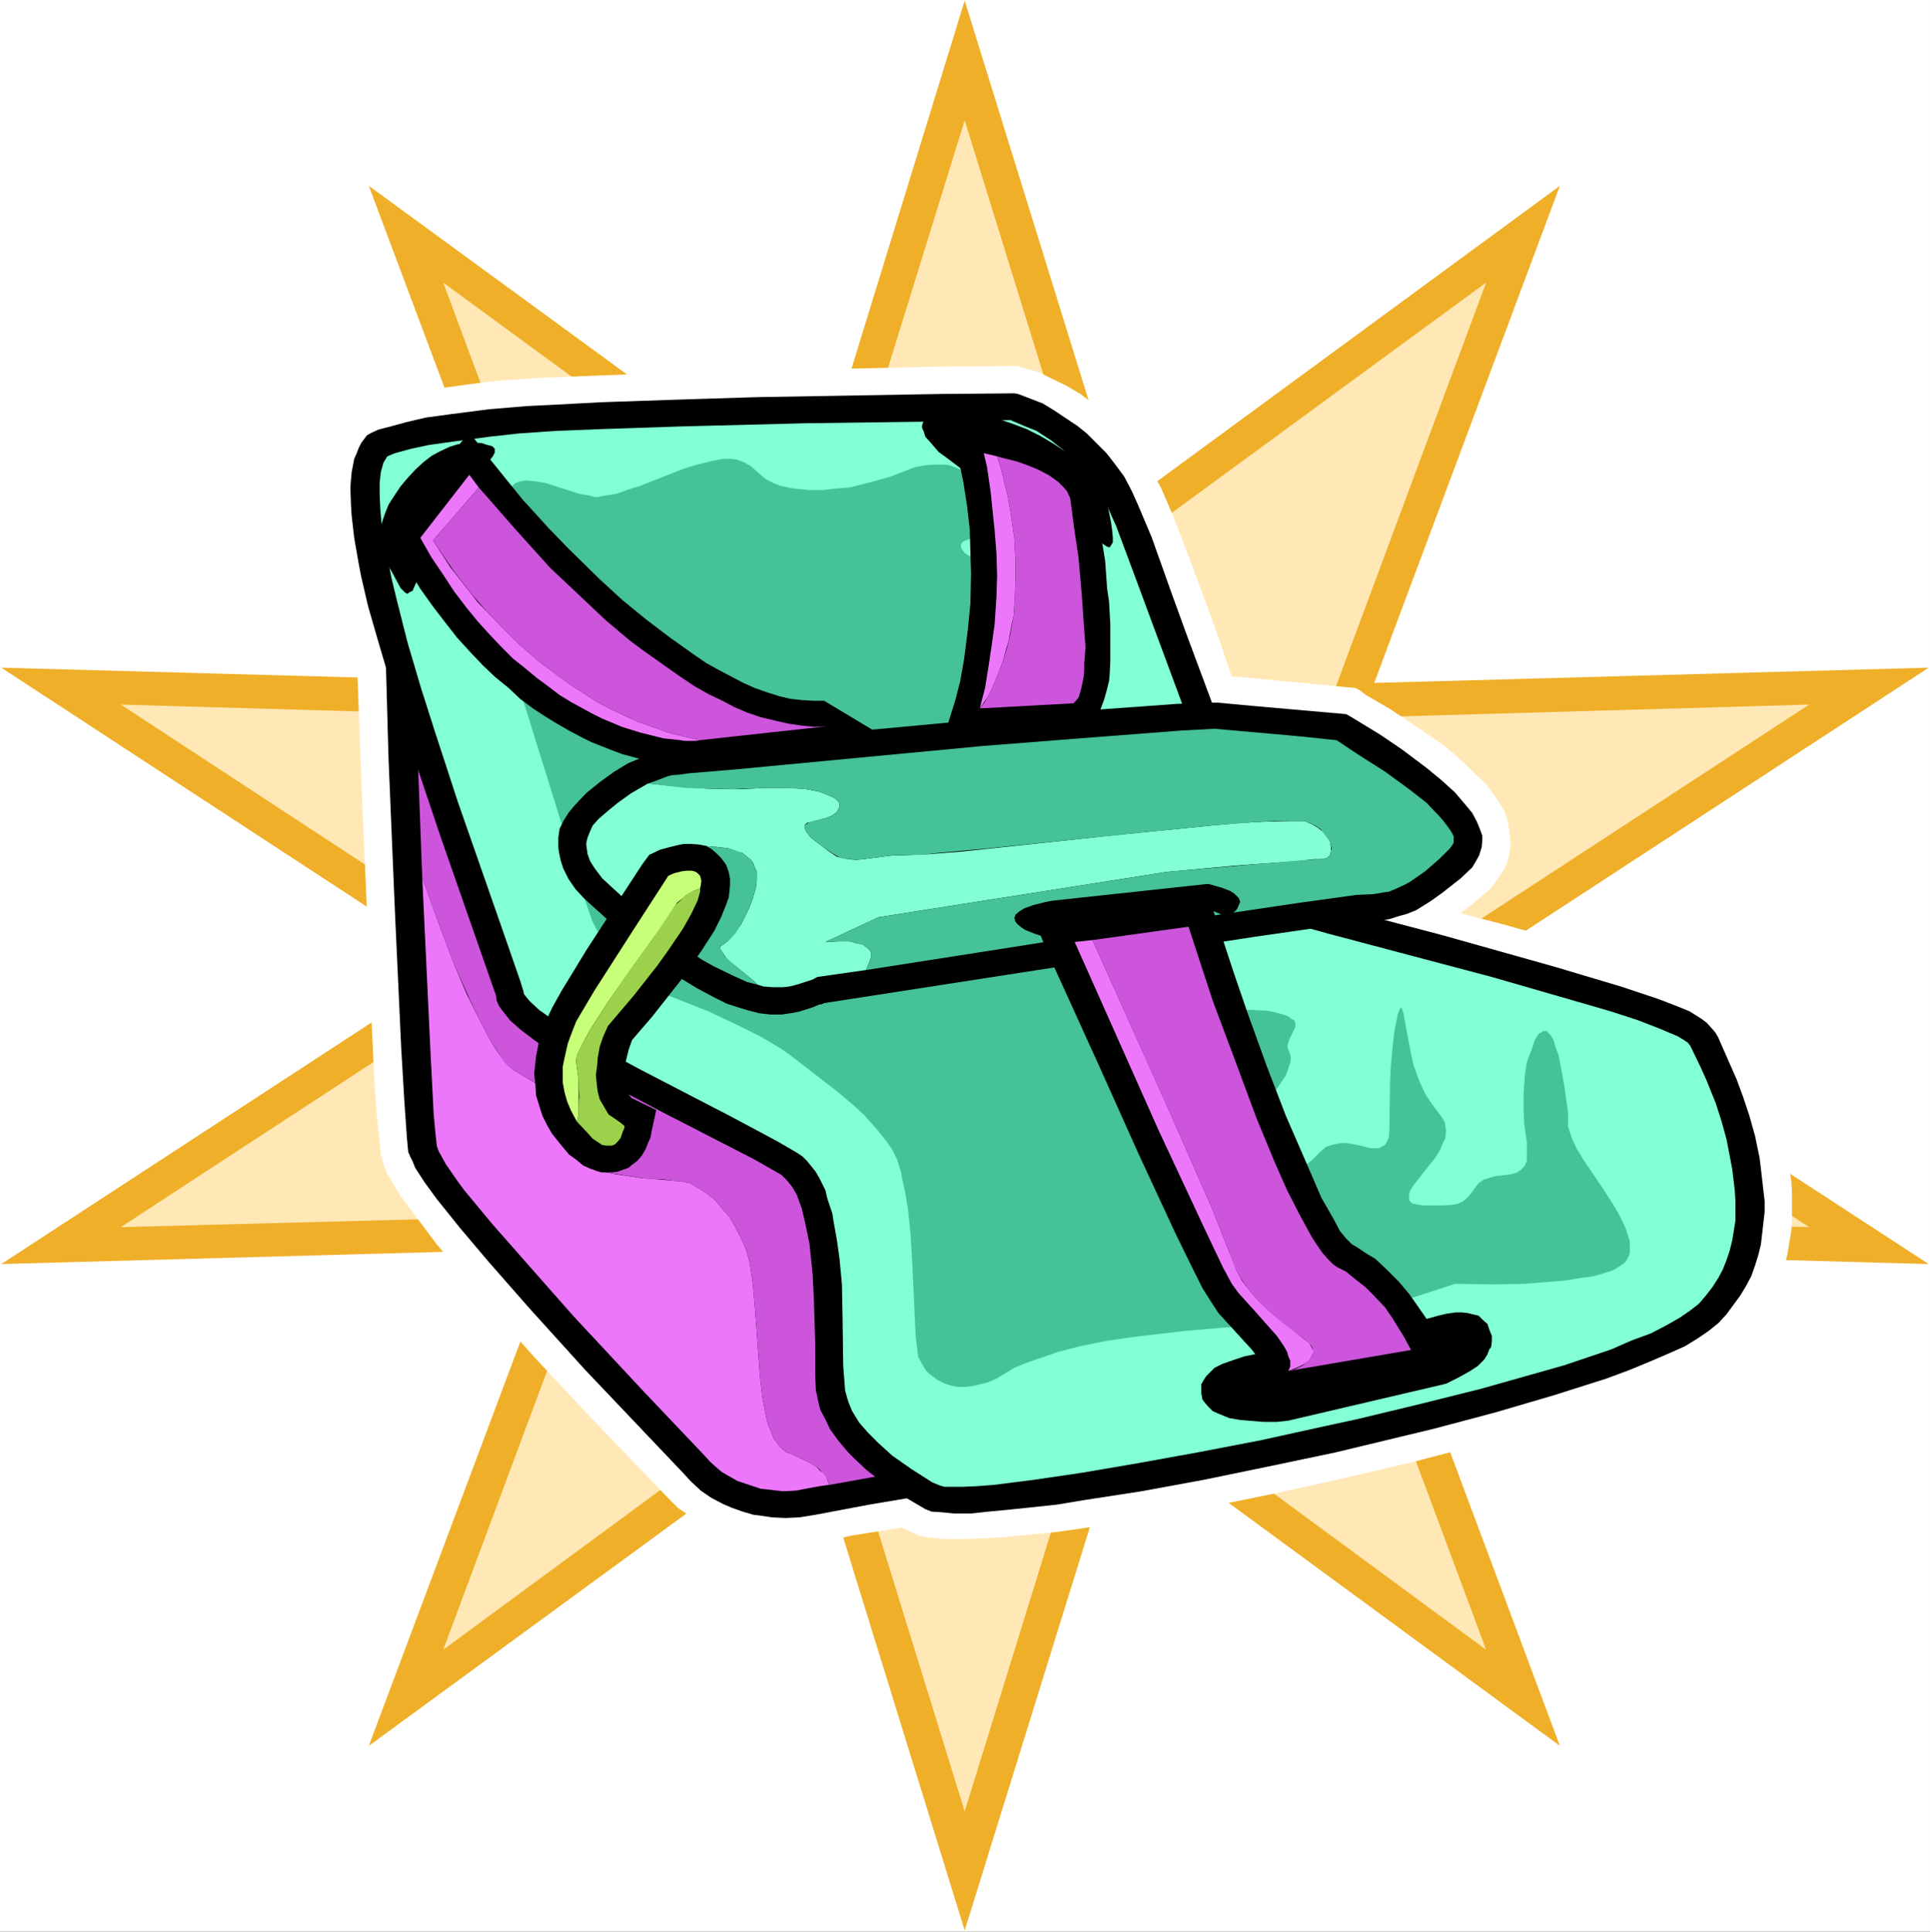
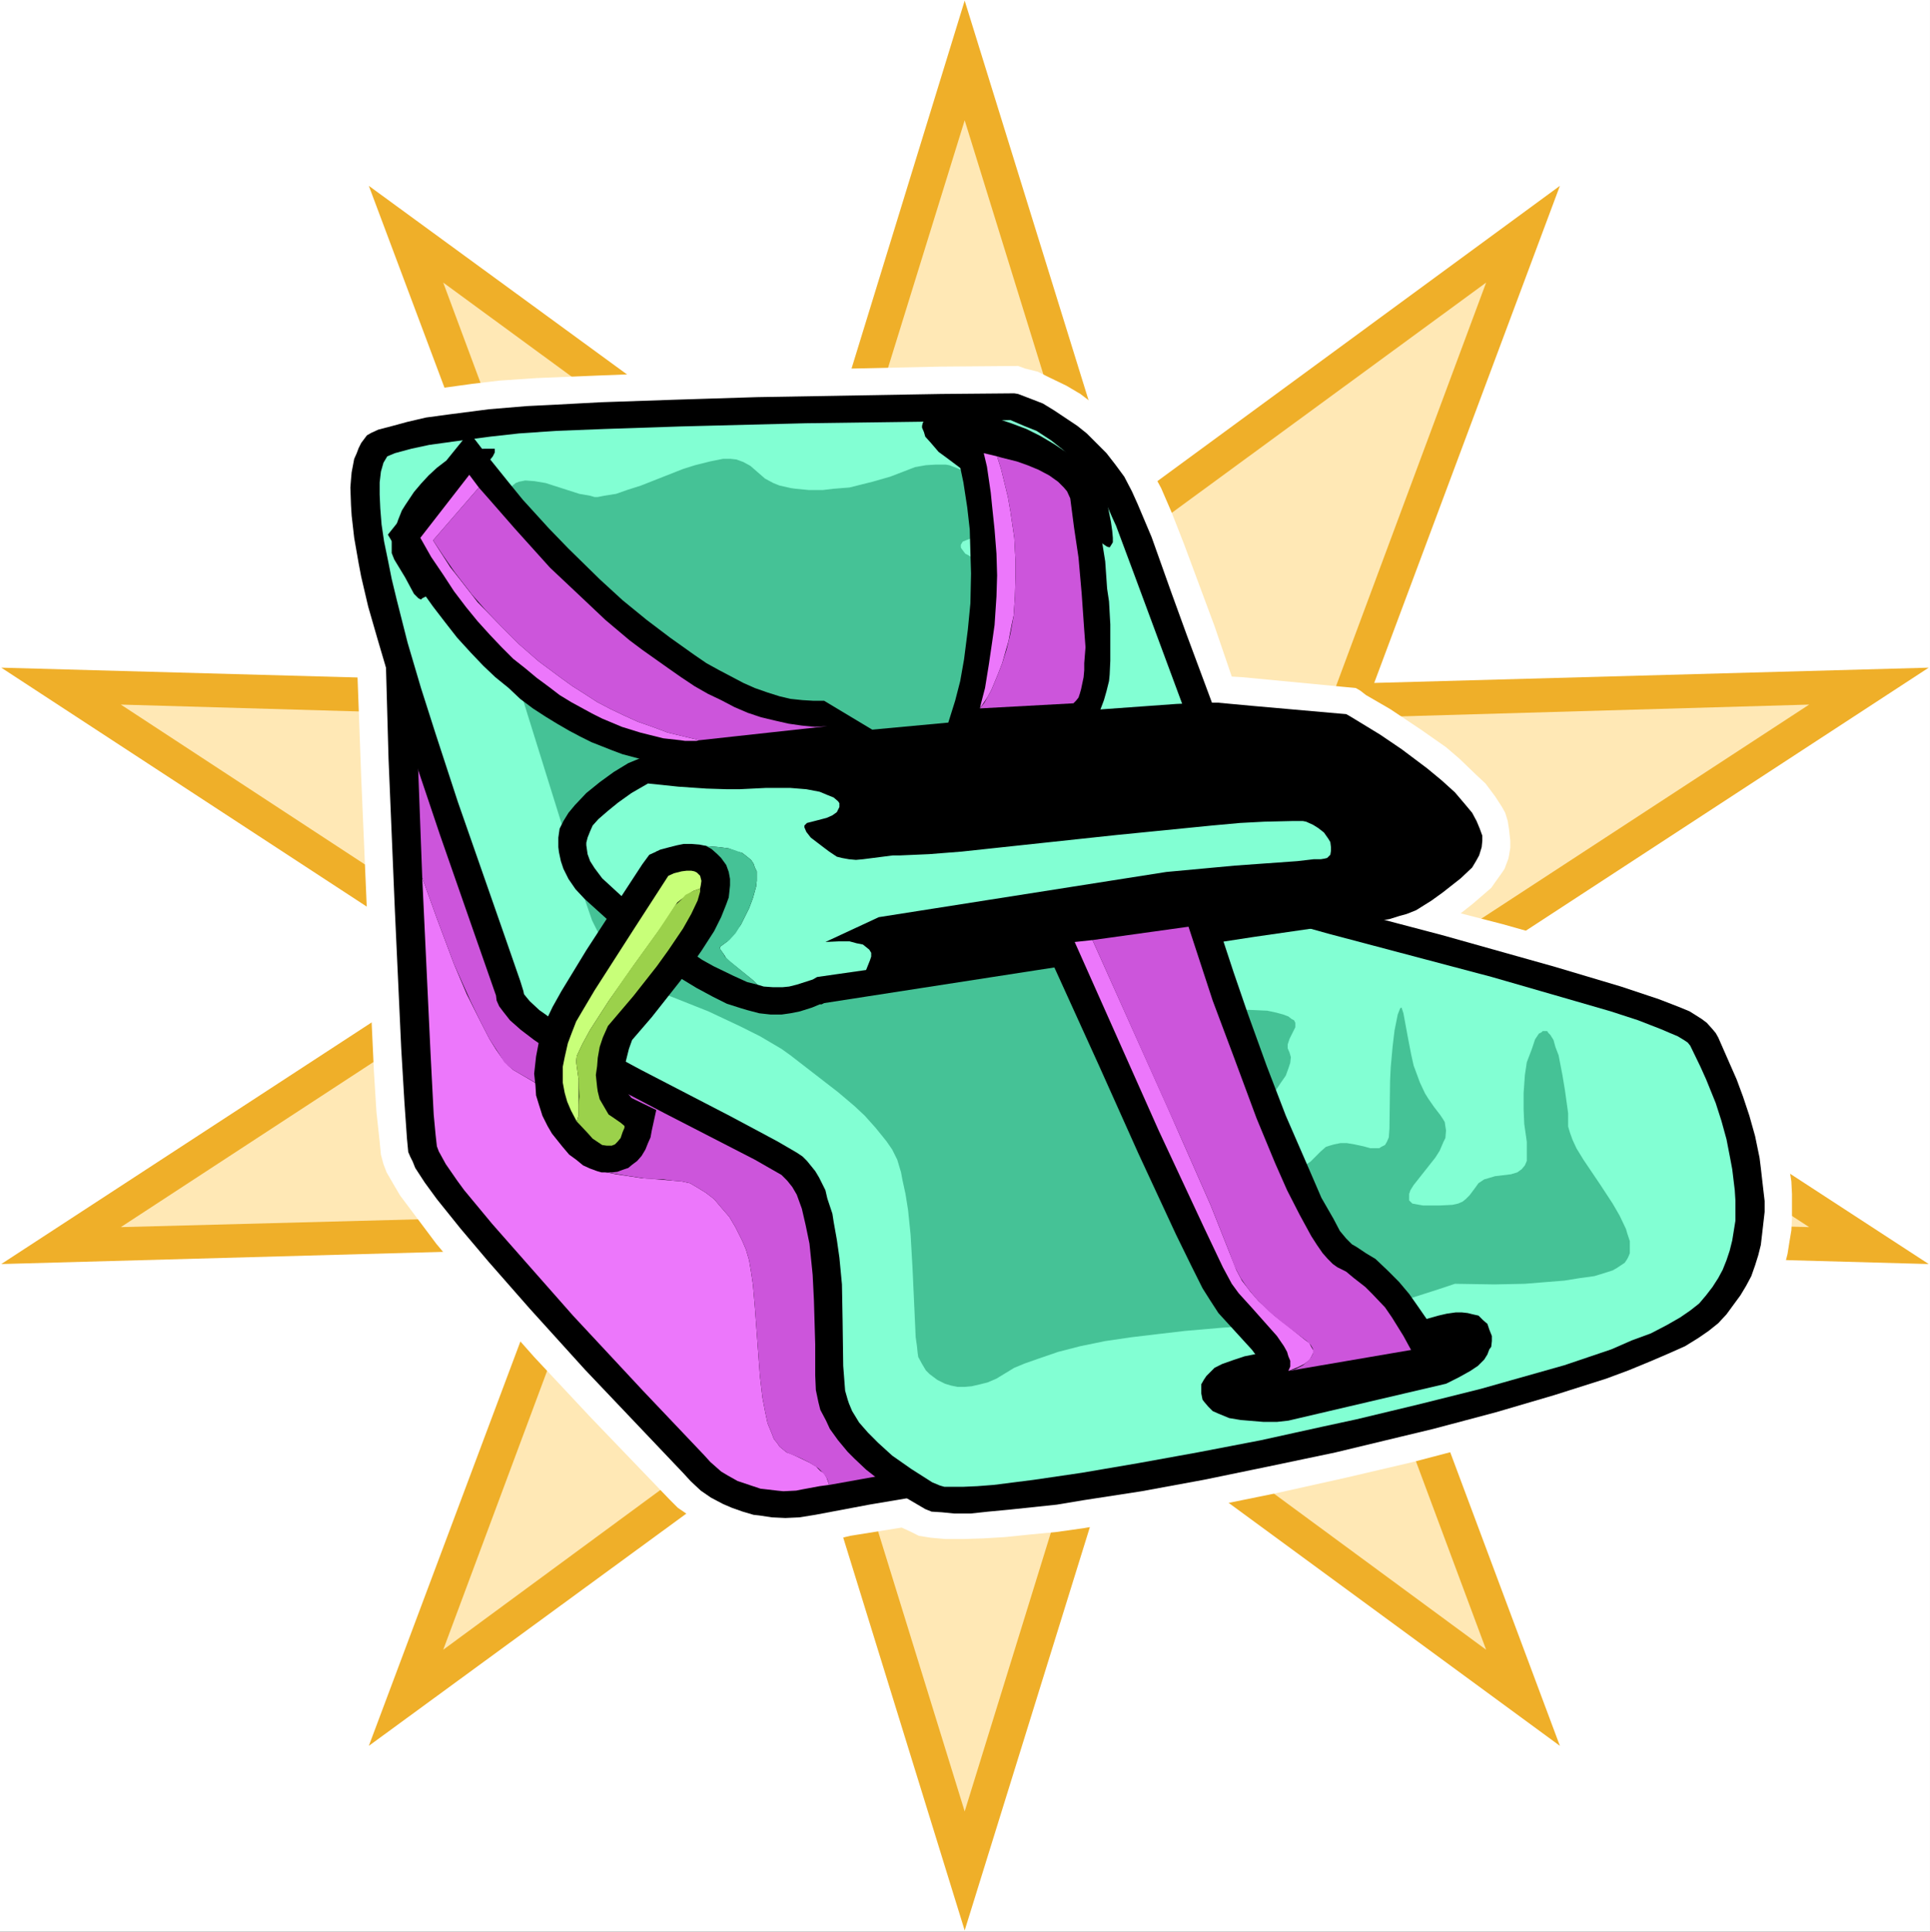
<svg xmlns="http://www.w3.org/2000/svg" xmlns:ns1="http://sodipodi.sourceforge.net/DTD/sodipodi-0.dtd" xmlns:ns2="http://www.inkscape.org/namespaces/inkscape" version="1.0" width="129.724mm" height="129.808mm" id="svg31" ns1:docname="Car Seat 4.wmf">
  <rect width="100%" height="100%" fill="#333333" stroke="none" />
  <ns1:namedview id="namedview31" pagecolor="#ffffff" bordercolor="#000000" borderopacity="0.25" ns2:showpageshadow="2" ns2:pageopacity="0.0" ns2:pagecheckerboard="0" ns2:deskcolor="#d1d1d1" ns2:document-units="mm" />
  <defs id="defs1">
    <pattern id="WMFhbasepattern" patternUnits="userSpaceOnUse" width="6" height="6" x="0" y="0" />
  </defs>
  <path style="fill:#ffffff;fill-opacity:1;fill-rule:evenodd;stroke:none" d="M 0,490.614 H 490.294 V 0 H 0 Z" id="path1" />
  <path style="fill:#efaf29;fill-opacity:1;fill-rule:evenodd;stroke:none" d="m 245.066,0.162 39.902,128.675 111.306,-81.634 -47.172,126.25 140.869,-3.88 -116.152,75.815 116.152,75.653 -140.869,-3.88 47.172,126.25 -111.306,-81.634 -39.902,128.513 L 205.326,361.777 93.697,443.411 141.03,317.161 0.323,321.041 116.314,245.388 0.323,169.573 141.03,173.453 93.697,47.202 205.487,128.837 Z" id="path2" />
  <path style="fill:#ffe8b5;fill-opacity:1;fill-rule:evenodd;stroke:none" d="M 245.066,30.552 279.96,143.224 377.534,71.773 336.34,182.505 459.6,178.949 357.826,245.388 459.6,311.665 336.34,308.432 377.534,419.002 279.96,347.229 245.066,460.062 210.172,347.229 112.598,419.002 153.792,308.432 30.694,311.665 132.145,245.388 30.694,178.949 153.792,182.505 112.598,71.773 210.172,143.224 Z" id="path3" />
  <path style="fill:#ffffff;fill-opacity:1;fill-rule:evenodd;stroke:none" d="m 442.153,259.29 -1.131,-1.94 -1.615,-1.94 -1.615,-1.293 -2.746,-1.94 -4.039,-2.101 -5.331,-2.263 -6.785,-2.263 -8.724,-2.586 -10.662,-3.233 -17.77,-5.011 -10.662,-2.748 3.069,-2.425 4.685,-4.041 1.131,-1.617 1.615,-2.263 0.646,-0.97 0.969,-2.586 0.162,-0.808 0.323,-1.94 v -1.778 l -0.323,-2.91 -0.323,-2.101 -0.646,-2.101 -0.808,-1.455 -1.777,-2.748 -2.423,-3.233 -2.423,-2.263 -4.2,-4.041 -3.392,-2.91 -6.462,-4.526 -7.754,-5.173 -6.139,-3.556 -1.454,-1.132 -1.131,-0.647 -3.392,-0.323 -25.363,-2.425 -2.746,-0.162 -4.362,-12.771 -7.754,-20.853 -3.231,-8.244 -2.585,-5.981 -2.262,-4.203 -2.262,-3.88 -2.585,-3.395 -2.585,-3.233 -2.585,-2.586 -4.2,-3.556 -4.039,-3.071 -3.554,-2.101 -4.685,-2.263 -2.585,-1.293 -3.231,-0.808 -1.777,-0.647 -19.709,0.162 -36.671,0.808 -20.84,0.323 -29.401,1.132 -15.67,0.647 -9.531,0.647 -6.785,0.808 -9.37,1.293 -5.493,0.808 -6.623,1.617 -3.877,1.132 -3.392,1.455 -2.908,1.617 -1.615,2.101 -1.939,2.91 -1.131,2.101 -0.646,2.425 -0.646,2.586 -0.485,3.071 -0.162,3.233 v 3.395 l 0.323,3.718 0.485,4.041 0.969,6.789 1.615,7.759 2.262,8.406 1.615,6.304 1.777,6.628 0.969,26.511 1.454,33.947 1.131,26.834 0.646,13.902 0.646,10.346 0.808,7.436 0.323,3.395 0.646,2.425 0.808,2.101 1.777,3.071 1.615,2.748 3.877,5.173 5.331,7.113 7.431,8.891 6.139,7.113 11.308,12.771 14.216,15.195 20.193,21.015 2.1,2.101 3.069,2.101 3.392,2.101 4.2,1.94 3.069,1.293 3.554,0.97 1.615,0.323 1.939,0.323 4.039,0.323 1.939,0.162 2.262,-0.162 h 2.1 l 4.846,-0.647 2.423,-0.323 5.331,-1.293 13.085,-2.101 2.423,1.132 1.939,0.97 3.069,0.485 3.716,0.323 h 4.523 l 5.008,-0.162 5.493,-0.323 6.3,-0.647 6.785,-0.647 6.947,-0.97 7.431,-1.293 15.993,-2.425 16.801,-3.395 8.724,-1.778 17.447,-3.88 17.285,-4.041 16.639,-4.365 8.077,-2.263 7.754,-2.425 14.216,-4.365 6.462,-2.263 6.139,-2.425 5.331,-1.94 4.846,-2.263 4.2,-1.94 3.392,-1.94 2.585,-1.778 2.908,-2.425 2.262,-2.748 2.262,-2.586 1.939,-2.586 1.615,-2.748 1.454,-2.748 1.292,-3.071 0.969,-2.748 0.808,-3.233 0.485,-3.071 0.485,-2.91 0.162,-3.071 v -3.233 -2.91 l -0.162,-3.233 -0.485,-3.071 -0.323,-2.91 -1.292,-5.819 -1.292,-5.658 -1.939,-5.335 -0.646,-2.748 -1.777,-4.526 -2.908,-5.981 z" id="path4" />
  <path style="fill:#000000;fill-opacity:1;fill-rule:evenodd;stroke:none" d="m 277.86,363.232 -167.847,-225.99 -13.57,-18.59 1.615,50.92 0.646,23.116 1.615,38.635 1.615,35.078 0.808,13.579 0.646,9.214 0.323,3.395 0.485,1.132 0.646,1.293 0.646,1.617 2.423,3.718 3.069,4.203 5.977,7.436 7.108,8.406 10.501,11.962 14.055,15.519 25.04,26.349 1.777,1.94 2.585,2.425 2.585,1.778 3.069,1.617 2.262,0.97 2.746,0.97 2.746,0.808 1.454,0.162 3.231,0.485 3.392,0.162 3.554,-0.162 4.039,-0.647 13.731,-2.586 15.347,-2.586 28.917,-4.365 7.916,-1.132 11.47,-1.778 z" id="path5" />
  <path style="fill:#ec77fb;fill-opacity:1;fill-rule:evenodd;stroke:none" d="m 200.802,369.213 -0.969,-0.323 -0.969,-0.808 -0.808,-0.647 -0.646,-0.97 -0.808,-0.97 -0.485,-1.293 -1.131,-2.748 -0.646,-3.071 -0.646,-3.395 -0.646,-5.496 -1.292,-17.62 -0.485,-5.658 -0.485,-3.233 -0.485,-2.91 -0.808,-2.748 -0.969,-2.263 -1.615,-3.233 -1.615,-2.748 -2.1,-2.425 -1.777,-2.101 -2.1,-1.617 -2.1,-1.293 -1.939,-1.132 -2.262,-0.485 -2.1,-0.162 -3.716,-0.323 -4.2,-0.323 -6.462,-0.97 -3.392,-0.647 -12.601,-19.398 -1.939,-1.617 -4.362,-2.586 -3.877,-2.263 -1.292,-1.132 -1.615,-1.94 -1.454,-2.101 -1.615,-2.586 -2.423,-4.688 -3.392,-6.789 -3.231,-7.598 -4.362,-11.639 -3.716,-10.346 2.1,44.454 0.808,15.68 0.485,5.173 0.323,2.91 0.485,1.293 1.777,3.233 2.908,4.203 1.777,2.425 7.108,8.568 8.4,9.537 12.116,13.74 17.77,19.075 15.508,16.327 1.615,1.778 2.746,2.425 1.615,0.97 2.585,1.455 3.392,1.132 2.423,0.808 1.454,0.162 2.746,0.323 1.615,0.162 3.231,-0.162 1.615,-0.323 4.362,-0.808 2.423,-0.323 -0.646,-1.778 -0.646,-1.132 -0.969,-0.647 -1.131,-1.132 -1.615,-0.97 -3.392,-1.617 z" id="path6" />
-   <path style="fill:#ec77fb;fill-opacity:1;fill-rule:evenodd;stroke:none" d="M 157.669,213.057 127.945,172.806 h -12.601 l 4.523,4.041 4.523,4.526 5.008,4.688 5.169,5.011 5.493,5.173 5.816,5.335 5.816,5.658 z" id="path7" />
  <path style="fill:#cc55db;fill-opacity:1;fill-rule:evenodd;stroke:none" d="m 115.344,172.806 -10.339,-10.022 2.262,60.135 3.716,10.346 4.362,11.639 4.2,9.376 2.423,5.011 2.423,4.688 2.423,3.718 1.292,2.101 1.454,1.293 0.808,0.647 6.462,3.718 2.262,1.455 1.454,1.293 12.601,19.398 5.816,0.97 5.331,0.808 4.2,0.162 2.423,0.323 2.1,0.162 2.262,0.485 1.939,1.132 2.1,1.293 2.1,1.617 1.777,2.101 2.1,2.425 1.615,2.748 1.615,3.233 0.969,2.263 0.808,2.748 0.485,2.91 0.485,3.233 0.485,5.658 1.292,17.62 0.646,5.496 0.646,3.395 0.646,3.071 1.131,2.748 0.485,1.293 0.808,0.97 0.646,0.97 0.808,0.647 0.969,0.808 3.554,1.455 2.262,1.132 2.262,1.455 0.969,0.97 0.808,0.97 0.485,0.808 0.485,1.455 12.601,-2.263 15.024,-2.586 31.663,-4.85 1.939,-0.162 -114.213,-154.216 -37.802,-36.21 z" id="path8" />
  <path style="fill:#000000;fill-opacity:1;fill-rule:evenodd;stroke:none" d="m 435.853,262.361 -0.808,-0.97 -1.454,-1.617 -1.292,-0.97 -3.069,-1.94 -2.746,-1.132 -5.008,-1.94 -9.693,-3.233 -16.801,-5.011 -28.755,-8.083 -15.993,-4.203 -17.609,-4.526 -4.039,-1.293 -0.969,-1.617 -2.1,-3.556 -2.423,-4.688 -3.392,-8.244 -3.716,-9.537 -5.816,-15.195 -8.724,-23.44 -3.877,-10.669 -5.008,-14.064 -3.554,-8.406 -1.454,-3.233 -1.939,-3.718 -2.262,-3.071 -2.262,-2.91 -2.585,-2.586 -2.423,-2.425 -2.423,-1.94 -2.423,-1.617 -3.392,-2.263 -2.908,-1.778 -2.908,-1.132 -3.392,-1.293 -0.969,-0.162 -18.578,0.162 -46.849,0.808 -20.678,0.647 -18.901,0.647 -12.116,0.647 -6.623,0.323 -9.693,0.808 -10.016,1.293 -5.977,0.808 -4.846,1.132 -3.554,0.97 -3.716,0.97 -1.777,0.808 -1.131,0.647 -1.454,1.94 -0.646,1.293 -0.485,1.293 -0.646,1.455 -0.646,3.395 -0.162,1.778 -0.162,2.101 0.162,4.526 0.162,2.586 0.646,5.658 1.131,6.466 0.646,3.395 1.777,7.598 2.423,8.406 4.2,14.225 5.331,16.65 6.3,18.752 8.562,24.571 5.654,16.165 0.162,1.293 0.646,1.455 0.969,1.293 1.777,2.263 2.746,2.425 3.392,2.586 3.069,2.101 7.108,4.041 6.3,3.718 16.639,8.729 22.94,11.801 6.785,3.88 1.454,1.455 1.292,1.617 1.131,1.94 1.292,3.556 0.969,4.203 0.969,4.688 0.646,6.304 0.162,1.617 0.323,6.466 0.323,11.154 V 349.33 l 0.162,3.718 0.646,3.071 0.485,1.94 1.454,2.748 0.969,2.101 2.1,2.91 2.423,2.91 1.777,1.778 2.908,2.748 3.716,2.91 3.716,2.586 2.908,1.778 4.685,2.748 1.615,0.647 2.585,0.162 3.231,0.323 h 4.039 l 4.523,-0.485 5.169,-0.485 12.278,-1.293 6.785,-1.132 14.701,-2.263 15.832,-2.91 16.478,-3.395 16.962,-3.556 16.801,-4.041 8.077,-1.94 15.832,-4.203 14.862,-4.365 13.247,-4.203 5.654,-2.101 5.493,-2.263 4.523,-1.94 4.362,-1.94 3.392,-2.101 2.585,-1.778 2.423,-1.94 2.1,-2.263 1.777,-2.425 1.777,-2.425 1.454,-2.425 1.292,-2.425 0.969,-2.748 0.808,-2.586 0.646,-2.586 0.323,-2.748 0.646,-5.658 v -2.748 l -0.323,-2.748 -0.646,-5.658 -0.323,-2.586 -1.131,-5.496 -1.454,-5.173 -1.615,-4.85 -1.615,-4.365 -1.777,-4.041 -2.908,-6.628 z" id="path9" />
  <path style="fill:#82ffd3;fill-opacity:1;fill-rule:evenodd;stroke:none" d="m 98.382,115.904 1.939,-0.808 4.2,-1.132 4.523,-0.97 5.816,-0.808 9.693,-1.293 7.27,-0.808 9.37,-0.647 12.439,-0.485 19.386,-0.647 31.663,-0.808 36.348,-0.485 15.67,-0.323 3.392,1.455 3.231,1.293 3.716,2.425 3.069,2.425 1.939,1.94 3.231,3.071 2.1,2.748 1.777,2.748 1.777,2.91 1.615,3.718 0.969,2.101 4.523,12.124 15.347,41.383 4.685,12.771 4.846,11.639 4.362,9.861 2.585,5.335 2.262,3.88 0.969,1.455 1.131,0.97 0.646,0.485 2.746,0.97 9.854,2.748 41.517,10.992 17.932,5.173 12.278,3.556 6.947,2.263 5.816,2.263 2.262,0.97 1.939,0.808 1.615,0.97 0.969,0.647 0.646,0.808 2.585,5.335 1.454,3.233 2.423,5.981 1.454,4.526 1.292,4.688 0.969,5.011 0.485,2.586 0.646,5.335 0.162,2.586 v 2.586 2.586 l -0.808,5.011 -0.646,2.586 -0.808,2.425 -0.969,2.425 -1.131,2.101 -1.454,2.263 -1.615,2.101 -1.777,2.101 -2.262,1.778 -2.585,1.778 -3.392,1.94 -4.039,2.101 -4.846,1.778 -5.169,2.263 -11.954,4.041 -13.731,3.88 -7.431,2.101 -15.508,3.88 -16.155,3.88 -8.239,1.778 -16.155,3.556 -15.993,3.071 -15.185,2.748 -14.216,2.425 -12.116,1.778 -10.177,1.293 -4.2,0.323 -3.554,0.162 h -2.908 -1.939 l -1.131,-0.323 -1.939,-0.808 -5.331,-3.395 -4.846,-3.395 -3.554,-3.233 -2.585,-2.586 -2.262,-2.586 -1.777,-2.91 -0.808,-1.94 -0.323,-0.97 -0.646,-2.263 -0.162,-2.101 -0.323,-4.203 -0.162,-11.639 -0.162,-9.053 -0.646,-6.789 -0.646,-4.526 -0.808,-4.526 -0.323,-2.101 -1.292,-3.88 -0.485,-2.101 -1.615,-3.233 -0.969,-1.617 -2.1,-2.586 -1.131,-1.132 -1.454,-0.97 -5.008,-2.91 -11.793,-6.304 -22.778,-11.801 -11.147,-5.981 -5.169,-2.91 -4.362,-2.425 -3.554,-2.748 -1.615,-1.132 -2.423,-2.263 -0.808,-0.97 -0.646,-0.808 -0.162,-0.808 -0.808,-2.586 -4.039,-11.639 -11.793,-33.785 -5.654,-17.297 -3.716,-11.639 -3.392,-11.477 -2.746,-10.831 -1.292,-5.335 -0.969,-4.85 -0.969,-4.688 -0.646,-4.365 -0.323,-4.041 -0.162,-3.556 v -3.071 l 0.323,-2.748 0.646,-2.263 z" id="path10" />
  <path style="fill:#45c296;fill-opacity:1;fill-rule:evenodd;stroke:none" d="m 118.737,132.393 24.878,79.856 5.169,16.812 1.615,4.688 1.292,2.586 1.292,2.425 1.777,2.91 2.746,3.88 2.1,2.586 1.292,1.455 9.693,3.556 9.37,3.718 8.239,3.88 4.846,2.425 2.746,1.617 2.746,1.617 2.262,1.617 12.116,9.376 4.2,3.556 2.585,2.425 2.746,3.071 2.746,3.395 1.454,2.101 1.292,2.586 0.969,3.233 0.323,1.778 0.808,3.718 0.646,4.041 0.646,6.304 0.485,8.406 0.808,17.62 0.323,2.263 0.162,1.617 0.162,1.132 0.969,1.778 0.969,1.617 0.969,0.97 1.939,1.455 1.939,0.97 1.615,0.485 1.615,0.323 h 1.777 l 1.777,-0.162 2.1,-0.485 1.939,-0.485 2.262,-0.97 4.523,-2.748 2.746,-1.132 3.231,-1.132 5.169,-1.778 5.654,-1.455 6.3,-1.293 6.623,-0.97 6.785,-0.808 6.947,-0.808 9.37,-0.808 9.208,-0.647 h 2.262 l 6.785,-0.485 4.685,-0.647 6.462,-1.293 8.239,-1.778 9.047,-2.263 8.077,-2.586 4.362,-1.455 10.016,0.162 7.754,-0.162 5.977,-0.485 4.039,-0.323 4.039,-0.647 3.554,-0.485 1.615,-0.485 3.069,-0.97 1.131,-0.647 0.969,-0.647 0.969,-0.647 0.646,-0.97 0.323,-0.647 0.323,-0.808 v -2.101 -0.97 l -0.646,-1.94 -0.323,-1.132 -1.615,-3.395 -1.777,-3.071 -3.069,-4.688 -4.362,-6.466 -1.777,-2.91 -0.969,-2.101 -0.646,-1.778 -0.485,-1.617 v -3.395 l -0.808,-5.819 -0.646,-3.88 -0.969,-5.011 -0.808,-2.101 -0.485,-1.778 -0.808,-1.293 -0.485,-0.485 -0.323,-0.485 h -0.646 -0.485 l -0.323,0.323 -0.646,0.323 -0.969,1.455 -0.808,2.425 -1.292,3.395 -0.485,3.233 -0.323,4.526 v 4.203 l 0.162,3.718 0.646,4.526 v 2.586 0.808 1.455 l -0.485,1.132 -0.808,0.97 -1.131,0.808 -1.615,0.485 -4.039,0.485 -1.615,0.485 -1.131,0.323 -1.454,0.97 -0.808,1.132 -1.454,1.94 -0.969,0.97 -0.808,0.647 -1.131,0.485 -1.454,0.323 -3.231,0.162 h -2.746 -1.454 l -0.969,-0.162 -1.777,-0.323 -0.485,-0.485 -0.323,-0.323 v -0.647 -0.323 -0.647 l 0.323,-0.97 0.808,-1.293 5.493,-6.951 1.131,-1.778 0.969,-2.263 0.485,-0.97 0.162,-1.94 -0.162,-0.97 -0.162,-1.132 -0.485,-0.808 -0.646,-0.97 -1.615,-2.101 -1.454,-2.101 -0.808,-1.293 -1.292,-2.748 -1.615,-4.365 -0.646,-2.91 -0.808,-4.203 -1.131,-6.143 -0.323,-0.97 -0.162,-0.485 -0.323,0.162 -0.646,1.617 -0.808,4.041 -0.485,4.041 -0.485,5.335 -0.162,3.395 -0.162,12.124 -0.162,2.263 -0.485,1.132 -0.485,0.808 -0.969,0.485 -0.485,0.323 h -1.454 -0.808 l -1.777,-0.485 -2.262,-0.485 -1.939,-0.323 h -1.615 l -1.615,0.323 -1.131,0.323 -0.969,0.323 -1.292,1.132 -2.585,2.586 -0.969,0.647 -0.808,0.162 h -0.969 l -1.131,-0.162 -1.131,-0.647 -0.969,-0.808 -0.969,-1.293 -0.808,-1.132 -0.969,-2.586 -0.646,-2.425 -0.485,-2.748 -0.162,-2.586 0.162,-3.395 1.131,-1.293 1.292,-1.94 1.131,-1.617 0.646,-1.778 0.485,-1.455 0.162,-1.455 -0.323,-1.132 -0.485,-1.132 v -0.97 l 0.485,-1.455 1.454,-2.91 v -0.485 -0.647 l -0.323,-0.647 -0.646,-0.323 -0.808,-0.647 -1.292,-0.485 -1.777,-0.485 -2.262,-0.485 -3.392,-0.162 -4.523,-0.162 h -2.1 l -4.039,0.162 -4.846,0.808 -4.039,0.647 -0.485,0.162 0.808,-2.101 0.323,-2.748 0.323,-0.97 0.162,-1.778 -0.162,-2.748 -0.323,-1.293 -0.646,-2.263 -0.646,-2.101 -0.485,-0.485 -0.323,-0.485 h -0.646 l -0.646,0.162 -0.646,1.132 -2.1,4.85 -1.777,2.91 -1.777,2.263 -1.454,1.455 -1.615,0.97 -0.808,0.485 -0.969,0.162 -1.939,0.485 -1.939,0.323 h -1.777 l -1.292,-0.323 -2.1,-0.323 -1.454,-0.808 -0.969,-1.132 -0.808,-1.293 -0.323,-0.97 -0.162,-1.293 v -1.455 l 0.323,-2.425 0.646,-2.586 0.323,-1.455 0.323,-3.071 0.162,-3.071 0.162,-3.88 0.323,-1.778 0.485,-1.293 0.646,-0.647 0.485,-0.97 1.131,-0.323 h 0.969 l 1.615,0.162 1.939,0.485 1.292,0.162 h 0.808 l 1.777,-0.162 0.969,-0.485 0.969,-0.808 0.323,-0.808 0.323,-0.97 v -0.647 l -0.485,-1.132 -0.969,-1.293 -0.646,-0.647 -0.969,-0.808 -2.1,-0.97 -3.716,-1.293 -3.231,-0.808 -10.501,-2.425 -3.069,-0.808 -1.292,-0.808 -0.485,-0.323 -0.162,-0.647 0.162,-0.485 0.646,-2.101 1.615,-2.425 1.292,-1.778 1.615,-1.778 2.746,-2.263 1.131,-0.647 0.969,-0.485 0.323,-0.162 h 0.485 l 1.777,0.647 2.423,0.647 8.077,3.556 3.392,1.132 h 0.485 1.292 l 0.808,-0.162 0.162,-0.323 0.162,-0.323 v -0.647 l -0.162,-0.647 -0.485,-1.455 -2.1,-4.526 -1.292,-2.263 -1.292,-1.778 -1.777,-1.778 -4.685,-2.91 -4.2,-2.748 -1.939,-0.97 -1.131,-0.162 -2.908,-0.647 -3.069,-0.162 -3.877,0.162 -3.554,0.485 h -1.939 l -1.292,-0.162 -0.646,-0.485 -0.485,-0.323 -0.323,-0.485 -0.323,-0.97 v -1.455 l 0.485,-1.778 0.646,-1.617 0.646,-1.293 1.131,-1.132 2.1,-1.778 1.939,-1.132 3.069,-1.778 1.454,-0.808 0.646,-0.808 0.323,-0.97 0.162,-0.485 v -1.132 -0.647 l -0.485,-2.263 -0.646,-1.617 -1.615,-3.556 -3.554,-7.113 -4.846,-8.083 -2.585,-0.162 -2.585,-0.647 -1.615,-0.647 -1.615,-0.97 -0.646,-0.323 -0.969,-1.293 -0.162,-0.323 v -0.485 -0.162 l 0.485,-0.808 0.808,-0.323 2.1,-0.808 2.585,-0.485 7.593,-0.97 2.1,-0.647 1.292,-0.323 0.323,-0.323 v -0.162 l -0.485,-0.485 -2.585,-1.455 -2.1,-1.455 -6.785,-7.113 -2.423,-2.101 -1.777,-1.132 -1.939,-0.808 -2.1,-0.808 -0.969,-0.162 h -1.131 -1.292 l -2.585,0.162 -2.746,0.485 -6.3,2.425 -4.523,1.293 -5.816,1.455 -4.039,0.323 -2.746,0.323 h -3.554 l -3.392,-0.323 -1.131,-0.162 -2.908,-0.647 -1.615,-0.647 -2.1,-1.132 -3.716,-3.233 -1.777,-0.97 -1.777,-0.647 -1.454,-0.162 h -1.939 l -3.231,0.647 -3.877,0.97 -3.069,0.97 -10.662,4.203 -3.554,1.132 -2.746,0.97 -3.069,0.485 -1.615,0.323 h -0.808 l -1.131,-0.323 -2.746,-0.485 -8.562,-2.748 -2.908,-0.485 -2.262,-0.162 -1.615,0.323 -0.808,0.323 -0.808,0.647 -1.777,2.101 -1.939,1.455 -2.423,2.101 -2.746,1.778 z" id="path11" />
  <path style="fill:#000000;fill-opacity:1;fill-rule:evenodd;stroke:none" d="m 376.565,212.249 -0.646,-1.778 -0.808,-1.94 -1.131,-2.101 -1.615,-1.94 -2.746,-3.233 -3.392,-3.071 -3.716,-3.071 -6.462,-4.85 -5.493,-3.718 -7.431,-4.526 -1.131,-0.647 -1.939,-0.162 -21.97,-1.94 -8.724,-0.808 h -3.069 l -7.431,0.323 -17.932,1.293 -15.024,1.132 -47.172,4.365 -22.455,2.263 -19.386,1.617 -5.008,0.323 -3.231,0.485 -2.585,0.808 -3.716,1.617 -2.746,1.132 -3.716,2.263 -3.554,2.586 -3.392,2.748 -2.908,3.071 -1.615,1.94 -1.292,2.101 -0.969,1.94 -0.323,2.263 v 2.425 l 0.162,1.293 0.485,2.263 0.646,1.94 1.292,2.586 1.777,2.586 2.262,2.425 1.777,1.617 6.623,5.981 5.493,4.85 5.331,4.041 4.685,3.395 4.523,2.748 4.2,2.263 3.554,1.778 3.554,1.132 1.615,0.485 3.069,0.808 2.908,0.323 h 2.746 l 2.262,-0.323 2.423,-0.485 3.069,-0.97 1.939,-0.808 h 0.485 l 0.646,-0.323 54.28,-8.406 54.926,-8.406 16.801,-2.425 10.662,-1.455 5.17,-0.323 1.777,-0.323 2.585,-0.808 1.777,-0.485 2.423,-0.97 3.877,-2.425 2.908,-2.101 4.523,-3.556 2.908,-2.748 0.969,-1.617 0.808,-1.455 0.646,-2.101 0.162,-1.617 z" id="path12" />
  <path style="fill:#82ffd3;fill-opacity:1;fill-rule:evenodd;stroke:none" d="m 331.817,208.693 -0.808,-0.162 h -1.292 -1.615 l -6.947,0.162 -6.139,0.323 -7.108,0.647 -24.394,2.425 -39.256,4.203 -8.239,0.647 -3.716,0.162 -3.716,0.162 h -1.777 l -7.593,0.97 -1.777,0.162 -1.777,-0.162 -1.777,-0.323 -1.292,-0.323 -1.939,-1.293 -1.292,-0.97 -3.392,-2.586 -1.131,-1.455 -0.485,-1.132 v -0.485 l 0.646,-0.647 1.292,-0.323 3.716,-0.97 1.454,-0.647 1.131,-0.808 0.646,-1.293 v -0.485 -0.485 l -0.323,-0.485 -1.131,-0.97 -1.615,-0.647 -1.939,-0.808 -3.392,-0.647 -4.039,-0.323 h -3.231 -3.069 l -6.623,0.323 h -3.231 l -5.169,-0.162 -7.108,-0.485 -7.754,-0.808 -4.2,2.425 -3.392,2.425 -2.585,2.101 -2.423,2.101 -1.454,1.617 -0.646,1.455 -0.646,1.617 -0.323,1.293 v 0.647 l 0.323,2.263 0.646,1.778 1.131,1.778 1.939,2.586 5.977,5.496 3.231,2.748 4.523,-15.034 2.746,-0.647 4.2,-0.323 2.423,-0.162 2.585,-0.323 4.039,0.323 2.423,0.323 2.1,0.808 1.292,0.323 0.646,0.485 0.808,0.647 0.808,0.647 0.646,0.97 0.323,0.97 0.485,0.97 v 1.132 1.293 l -0.162,1.455 -0.808,2.91 -0.969,2.586 -2.1,4.203 -1.939,2.586 -1.454,1.617 -1.777,1.293 -0.162,0.485 0.162,0.323 0.808,1.132 0.808,1.293 2.423,1.94 4.2,3.395 1.131,1.132 1.615,0.485 2.262,0.162 h 2.585 l 1.615,-0.162 1.939,-0.485 4.039,-1.293 1.131,-0.647 4.523,-0.647 7.916,-1.132 0.969,-2.425 0.323,-0.97 v -0.97 l -0.485,-0.808 -0.808,-0.647 -0.808,-0.647 -1.615,-0.323 -1.777,-0.485 h -2.746 l -3.392,0.162 13.57,-6.304 73.019,-11.477 17.447,-1.617 15.832,-1.132 4.2,-0.485 h 1.777 l 0.969,-0.162 0.646,-0.162 0.808,-0.808 0.162,-0.97 v -0.97 l -0.162,-1.293 -0.485,-0.808 -1.131,-1.617 -1.454,-1.132 -1.292,-0.808 z" id="path13" />
  <path style="fill:#45c296;fill-opacity:1;fill-rule:evenodd;stroke:none" d="m 183.84,242.316 -0.808,-1.132 -0.162,-0.485 0.162,-0.323 2.262,-1.617 1.615,-1.778 1.292,-2.101 2.1,-4.203 0.969,-2.586 0.808,-2.91 0.162,-1.455 v -1.293 -1.132 l -0.485,-0.97 -0.323,-0.97 -0.646,-0.97 -0.808,-0.647 -0.808,-0.647 -0.646,-0.485 -2.262,-0.808 -1.131,-0.323 -2.423,-0.323 -4.039,-0.323 -3.877,0.323 -3.392,0.323 -3.392,0.647 -1.292,0.162 -4.523,15.034 6.462,5.335 5.493,4.203 4.2,2.91 2.908,1.617 5.008,2.425 3.554,1.617 2.585,0.647 -1.131,-1.132 -5.493,-4.526 -1.615,-1.455 z" id="path14" />
-   <path style="fill:#45c296;fill-opacity:1;fill-rule:evenodd;stroke:none" d="m 190.787,200.287 4.685,-0.162 h 3.392 l 3.231,0.162 2.746,0.162 3.392,0.647 1.939,0.808 1.615,0.647 1.131,0.97 0.323,0.485 v 0.647 0.323 l -0.646,1.293 -1.131,0.808 -1.454,0.647 -4.2,0.97 -0.969,0.647 -0.485,0.323 v 0.485 l 0.485,1.132 1.131,1.455 3.392,2.586 1.939,1.293 1.939,1.132 1.777,0.485 h 1.292 l 1.615,0.162 3.877,-0.485 5.008,-0.647 7.27,-0.162 4.362,-0.485 12.439,-1.132 41.033,-4.203 15.993,-1.617 10.177,-0.808 5.654,-0.323 h 4.362 1.615 1.292 l 1.292,0.323 1.777,0.808 1.454,0.97 0.969,1.293 1.292,1.617 0.323,1.132 0.162,0.808 -0.162,0.647 -0.162,0.97 -0.808,0.808 -0.646,0.162 -1.292,0.162 -3.231,0.162 -11.631,0.97 -22.617,1.94 -1.454,0.162 -73.019,11.477 -13.57,6.304 3.392,-0.162 h 2.746 l 1.777,0.485 1.615,0.323 0.808,0.647 0.808,0.647 0.485,0.808 v 0.323 0.647 l -0.323,0.97 -0.969,2.425 33.117,-5.173 51.21,-8.083 26.171,-3.88 14.055,-1.94 3.877,-0.162 1.292,-0.162 1.777,-0.323 1.292,-0.162 1.939,-0.808 2.423,-1.132 1.131,-0.647 3.716,-2.586 3.716,-3.233 2.585,-2.586 0.485,-0.647 0.485,-0.808 v -0.808 -0.808 l -0.485,-0.97 -0.646,-0.97 -1.454,-1.94 -0.969,-1.132 -3.392,-3.556 -4.362,-3.395 -5.977,-4.365 -7.108,-4.526 -5.331,-3.556 -9.208,-0.97 -18.093,-1.617 -3.716,-0.323 -8.885,0.485 -25.201,1.94 -24.717,1.94 -63.165,5.981 -11.631,0.97 -2.262,0.323 -2.1,0.162 -1.131,0.323 -3.392,1.293 -1.454,0.485 9.531,1.132 5.331,0.162 6.785,0.162 3.231,-0.162 z" id="path15" />
  <path style="fill:#000000;fill-opacity:1;fill-rule:evenodd;stroke:none" d="m 184.486,229.708 0.646,-1.778 0.162,-1.455 0.162,-1.617 v -1.617 l -0.323,-1.778 -0.646,-1.778 -1.292,-1.778 -0.969,-0.97 -1.454,-1.293 -1.454,-0.808 -1.615,-0.323 -1.939,-0.162 h -2.1 l -1.615,0.323 -1.939,0.485 -2.423,0.647 -0.969,0.485 -1.777,0.808 -1.777,2.425 -5.493,8.406 -8.724,13.417 -6.3,10.346 -2.262,4.041 -1.777,3.718 -0.808,1.94 -0.969,3.556 -0.646,3.395 -0.162,1.455 -0.323,2.91 0.323,2.91 0.162,2.586 0.646,2.101 0.969,3.071 1.292,2.586 1.131,1.94 2.585,3.233 1.777,2.101 1.777,1.293 1.777,1.455 1.777,0.808 1.777,0.647 1.131,0.323 h 1.131 1.454 l 1.454,-0.162 1.292,-0.485 1.454,-0.485 0.969,-0.808 1.292,-0.97 1.131,-1.293 0.969,-1.617 0.646,-1.617 0.646,-1.455 0.323,-1.778 1.131,-5.173 -5.331,-2.586 -0.969,-0.485 -0.646,-0.808 -0.808,-1.455 -0.323,-1.617 v -1.778 -1.778 l 0.323,-1.778 0.808,-3.233 0.808,-2.263 5.008,-5.819 7.27,-9.214 5.331,-7.598 3.231,-5.011 1.777,-3.556 z" id="path16" />
  <path style="fill:#c8ff79;fill-opacity:1;fill-rule:evenodd;stroke:none" d="m 169.785,222.433 -8.885,13.74 -9.854,15.357 -3.069,5.173 -1.615,2.748 -1.131,2.91 -0.969,2.586 -0.808,3.556 -0.485,2.425 v 2.101 1.94 l 0.485,2.586 0.646,2.263 0.969,2.263 1.454,2.748 0.485,-1.617 v -2.586 -3.233 -3.071 l -0.646,-4.688 0.162,-1.455 1.454,-3.071 1.939,-3.556 4.685,-7.274 6.462,-9.214 7.593,-10.507 3.392,-5.335 1.454,-1.132 1.292,-0.97 1.292,-0.808 1.777,-0.647 0.162,-0.808 0.162,-1.132 -0.323,-1.293 -0.808,-0.808 -0.646,-0.323 -0.808,-0.162 h -1.131 l -1.292,0.162 -1.939,0.485 z" id="path17" />
  <path style="fill:#9bd14b;fill-opacity:1;fill-rule:evenodd;stroke:none" d="m 170.916,230.839 -3.877,5.819 -8.239,11.477 -4.2,6.143 -4.685,7.274 -1.939,3.556 -1.454,3.071 -0.162,1.455 0.646,4.688 0.162,4.203 -0.162,2.101 v 2.586 l -0.485,1.617 2.746,2.91 1.292,1.455 1.454,0.97 0.969,0.647 1.131,0.162 h 0.485 0.808 l 0.808,-0.323 0.646,-0.647 0.808,-0.97 0.485,-1.455 0.485,-1.132 v -0.485 l -0.969,-0.808 -2.1,-1.455 -0.969,-0.647 -1.131,-1.94 -1.131,-1.94 -0.485,-1.94 -0.162,-1.132 -0.323,-3.071 0.323,-2.263 0.162,-2.101 0.485,-2.748 0.808,-2.425 1.292,-2.91 6.462,-7.598 5.977,-7.598 2.908,-4.041 3.716,-5.496 2.1,-3.718 1.615,-3.395 0.646,-2.263 v -0.808 l -1.777,0.647 -1.939,0.97 -1.131,1.293 -1.454,1.293 z" id="path18" />
  <path style="fill:#000000;fill-opacity:1;fill-rule:evenodd;stroke:none" d="m 318.57,343.995 -2.423,0.485 -2.908,0.97 -2.746,0.97 -1.939,0.97 -1.131,1.132 -0.969,0.97 -0.646,0.97 -0.646,1.132 v 1.455 0.808 l 0.323,1.617 0.485,0.647 0.969,1.132 1.131,1.132 1.454,0.647 2.746,1.132 2.908,0.485 1.939,0.162 3.877,0.323 h 3.392 l 2.908,-0.323 40.064,-9.376 3.231,-1.617 2.908,-1.617 1.939,-1.293 1.615,-1.617 0.808,-1.293 0.485,-1.293 0.485,-0.647 0.162,-1.455 v -1.293 l -0.646,-1.617 -0.485,-1.455 -1.131,-0.97 -1.131,-1.132 -1.454,-0.323 -1.292,-0.323 -1.454,-0.162 h -1.615 l -2.262,0.323 -2.1,0.485 -4.039,1.132 -0.808,0.323 z" id="path19" />
  <path style="fill:#000000;fill-opacity:1;fill-rule:evenodd;stroke:none" d="m 365.257,340.277 -2.423,-4.688 -2.908,-4.203 -1.939,-2.748 -2.585,-3.071 -2.908,-2.91 -3.069,-2.91 -2.423,-1.455 -2.423,-1.617 -1.131,-0.647 -1.454,-1.455 -1.615,-1.94 -1.615,-3.071 -3.069,-5.335 -3.069,-7.113 -5.977,-13.74 -4.846,-12.609 -4.846,-13.417 -3.554,-10.346 -4.523,-13.74 -1.939,-5.819 -44.102,6.466 3.392,8.244 13.085,28.774 9.854,21.985 9.531,20.53 3.877,7.921 2.908,5.819 1.939,3.071 2.1,3.233 8.562,9.376 1.777,2.425 0.646,0.97 2.585,8.406 5.493,0.162 31.178,-5.335 6.462,-2.425 z" id="path20" />
  <path style="fill:#ec77fb;fill-opacity:1;fill-rule:evenodd;stroke:none" d="m 327.293,348.198 2.423,-0.97 1.615,-0.808 1.292,-0.97 0.485,-0.808 0.485,-0.97 v -0.808 l -0.485,-0.808 -0.485,-0.97 -1.131,-0.808 -4.846,-3.88 -2.908,-2.263 -4.039,-3.718 -2.1,-2.425 -2.1,-2.748 -1.454,-2.748 -0.485,-1.293 -1.292,-3.233 -4.685,-11.801 -10.824,-24.571 -19.224,-42.838 -4.523,0.485 21.324,47.849 11.631,24.894 4.685,9.861 2.262,4.203 1.777,2.425 3.231,3.556 6.462,7.274 1.777,2.586 0.808,1.455 0.323,1.132 0.485,1.132 v 1.455 z" id="path21" />
  <path style="fill:#cc55db;fill-opacity:1;fill-rule:evenodd;stroke:none" d="m 330.686,339.631 1.292,0.97 0.969,0.97 0.485,0.808 0.162,0.485 v 0.808 l -0.485,0.97 -0.808,0.97 -1.292,1.132 -1.939,0.97 -1.777,0.485 31.178,-5.335 -1.939,-3.556 -2.908,-4.688 -1.777,-2.586 -3.231,-3.395 -1.777,-1.778 -2.908,-2.263 -1.939,-1.617 -2.262,-1.132 -1.131,-0.808 -1.292,-1.293 -1.292,-1.455 -1.454,-2.101 -1.454,-2.263 -2.908,-5.335 -3.231,-6.304 -3.069,-6.951 -4.685,-11.316 -5.816,-15.68 -5.331,-14.225 -6.139,-18.752 -24.394,3.395 22.132,49.466 7.916,17.943 4.685,11.801 1.454,3.88 1.454,2.748 1.777,2.586 2.262,2.748 3.069,3.071 2.908,2.425 4.2,3.233 z" id="path22" />
-   <path style="fill:#000000;fill-opacity:1;fill-rule:evenodd;stroke:none" d="m 124.552,116.713 0.646,-0.808 0.485,-0.97 v -0.323 -0.647 l -0.646,-0.647 -1.292,-0.323 -1.454,-0.485 h -2.746 l -3.231,0.323 -2.1,0.647 -2.423,1.132 -2.1,1.132 -2.1,1.617 -2.1,1.94 -1.939,2.101 -1.777,2.101 -2.262,3.395 -0.808,1.293 -0.969,2.425 -0.808,2.425 -0.485,2.101 -0.323,0.97 v 2.101 0.808 l 0.646,1.617 2.746,4.526 2.262,4.203 0.808,0.808 0.323,0.323 0.646,0.323 0.323,-0.323 0.969,-0.485 0.323,-0.808 0.969,-2.101 1.131,-2.586 2.262,-4.365 4.2,-7.113 3.069,-4.85 z" id="path23" />
+   <path style="fill:#000000;fill-opacity:1;fill-rule:evenodd;stroke:none" d="m 124.552,116.713 0.646,-0.808 0.485,-0.97 v -0.323 -0.647 h -2.746 l -3.231,0.323 -2.1,0.647 -2.423,1.132 -2.1,1.132 -2.1,1.617 -2.1,1.94 -1.939,2.101 -1.777,2.101 -2.262,3.395 -0.808,1.293 -0.969,2.425 -0.808,2.425 -0.485,2.101 -0.323,0.97 v 2.101 0.808 l 0.646,1.617 2.746,4.526 2.262,4.203 0.808,0.808 0.323,0.323 0.646,0.323 0.323,-0.323 0.969,-0.485 0.323,-0.808 0.969,-2.101 1.131,-2.586 2.262,-4.365 4.2,-7.113 3.069,-4.85 z" id="path23" />
  <path style="fill:#000000;fill-opacity:1;fill-rule:evenodd;stroke:none" d="m 124.552,116.713 4.685,5.819 3.554,4.365 6.623,7.274 5.008,5.173 7.916,7.759 5.816,5.335 6.139,5.011 5.977,4.526 6.139,4.365 3.069,2.101 3.231,1.778 3.069,1.617 3.069,1.617 2.908,1.293 3.231,1.132 3.069,0.97 2.746,0.647 3.069,0.323 2.746,0.162 h 2.746 l 15.347,9.214 -47.333,7.436 h -3.716 l -2.908,-0.323 -3.554,-0.485 -4.2,-0.97 -4.846,-1.293 -2.585,-0.97 -5.331,-2.101 -2.908,-1.455 -2.746,-1.455 -3.069,-1.778 -2.908,-1.778 -3.231,-2.101 -3.231,-2.425 -2.908,-2.748 -3.392,-2.748 -3.069,-2.91 -3.231,-3.395 -3.392,-3.718 -2.908,-3.718 -3.231,-4.203 -3.231,-4.526 -3.069,-5.011 -5.169,-8.729 2.585,-3.233 12.601,-16.004 5.493,-6.789 z" id="path24" />
  <path style="fill:#ec77fb;fill-opacity:1;fill-rule:evenodd;stroke:none" d="m 176.894,188.163 0.808,-0.162 -4.039,-0.97 -4.039,-0.97 -3.877,-1.455 -3.716,-1.293 -3.554,-1.617 -3.392,-1.617 -3.392,-1.778 -3.231,-2.101 -3.069,-1.94 -2.908,-2.101 -5.654,-4.203 -5.008,-4.365 -4.362,-4.365 -6.139,-6.304 -4.523,-5.819 -2.423,-3.071 -3.231,-5.011 -1.131,-1.778 11.631,-13.417 -2.423,-3.233 -12.439,16.004 2.746,4.85 3.069,4.526 2.746,4.203 3.069,4.041 2.908,3.556 3.069,3.395 3.069,3.233 2.908,2.91 3.069,2.425 2.908,2.425 3.069,2.263 2.746,2.101 2.908,1.778 5.331,2.91 2.585,1.293 5.008,2.101 4.685,1.455 1.939,0.485 3.877,0.97 4.362,0.485 1.131,0.162 z" id="path25" />
  <path style="fill:#cc55db;fill-opacity:1;fill-rule:evenodd;stroke:none" d="m 177.701,188.001 32.471,-3.556 -3.069,0.162 -3.392,-0.323 -3.392,-0.485 -3.554,-0.808 -3.392,-0.808 -3.392,-1.132 -3.392,-1.455 -3.392,-1.778 -3.392,-1.617 -3.392,-1.94 -3.392,-2.263 -3.231,-2.263 -6.623,-4.688 -3.231,-2.425 -6.139,-5.173 -5.816,-5.496 -8.239,-7.759 -8.885,-9.861 -6.785,-7.759 -2.423,-2.748 -11.631,13.417 2.585,3.88 2.908,4.203 4.362,5.658 3.554,4.041 4.039,4.203 4.362,4.365 5.008,4.365 5.654,4.203 2.908,2.101 3.069,1.94 3.231,2.101 3.392,1.778 3.392,1.617 3.554,1.617 3.716,1.293 3.877,1.455 4.039,0.97 z" id="path26" />
  <path style="fill:#000000;fill-opacity:1;fill-rule:evenodd;stroke:none" d="m 244.097,118.976 -3.231,-2.425 -2.423,-1.778 -1.939,-2.263 -1.454,-1.617 -0.323,-1.132 -0.485,-1.132 v -0.485 l 0.162,-0.647 0.485,-0.97 0.323,-0.647 1.292,-0.647 1.777,-0.647 2.262,-0.323 h 2.746 l 3.069,0.485 3.392,0.647 1.777,0.323 5.331,1.778 3.877,1.455 3.554,1.778 3.554,2.101 3.392,2.263 3.069,2.425 1.454,1.455 1.131,1.132 2.262,3.071 0.808,1.293 0.808,1.778 0.485,1.455 0.969,4.85 0.323,2.263 0.162,1.778 v 1.132 l -0.485,0.808 -0.323,0.485 -0.646,-0.162 -0.969,-0.647 -2.423,-2.101 -3.069,-2.425 -1.777,-1.293 -8.239,-4.041 -19.709,-9.053 z" id="path27" />
  <path style="fill:#000000;fill-opacity:1;fill-rule:evenodd;stroke:none" d="m 242.643,177.979 1.292,-5.011 0.969,-5.496 0.969,-7.598 0.646,-6.628 0.162,-7.598 -0.162,-5.335 -0.162,-5.819 -0.646,-5.658 -0.969,-6.304 -1.292,-6.143 -1.939,-8.729 10.339,1.455 4.362,0.97 4.846,1.455 4.362,1.778 3.392,1.617 1.939,1.293 2.746,1.94 1.615,1.617 1.131,1.778 1.292,1.94 0.323,0.97 0.323,0.647 v 0.485 l 1.292,8.891 1.292,8.083 0.485,6.951 0.485,3.233 0.323,5.819 v 5.011 4.203 l -0.162,3.556 -0.162,1.617 -0.646,2.586 -0.646,2.263 -0.969,2.586 -0.646,1.293 -0.969,1.132 -2.746,1.94 h -2.1 l -23.747,1.132 -9.208,0.323 z" id="path28" />
  <path style="fill:#ec77fb;fill-opacity:1;fill-rule:evenodd;stroke:none" d="m 254.274,118.976 -0.162,-0.485 -0.808,-2.586 -3.392,-0.808 0.808,3.395 0.969,6.628 0.323,3.233 0.646,6.143 0.485,6.143 0.162,5.496 -0.162,5.335 -0.485,7.274 -0.646,4.526 -0.808,5.496 -0.969,5.981 -0.969,3.718 -0.323,1.455 1.939,-2.91 0.969,-1.778 1.615,-3.88 1.131,-2.91 1.615,-5.658 0.808,-4.203 0.485,-2.263 0.323,-4.85 0.162,-5.658 v -3.071 l -0.323,-6.143 -0.969,-6.628 -0.646,-3.718 z" id="path29" />
  <path style="fill:#cc55db;fill-opacity:1;fill-rule:evenodd;stroke:none" d="m 271.883,126.574 -0.808,-1.778 -0.808,-0.97 -1.454,-1.455 -2.262,-1.617 -2.746,-1.455 -2.746,-1.132 -2.746,-0.97 -3.877,-0.97 -1.131,-0.323 0.808,2.586 0.162,0.485 1.777,7.274 0.646,3.718 0.969,6.628 0.323,6.143 v 3.071 l -0.162,5.658 -0.323,4.85 -0.808,4.526 -0.969,4.041 -1.131,3.556 -1.131,2.91 -1.615,3.88 -1.777,3.233 -1.131,1.455 23.747,-1.293 0.646,-0.647 0.646,-0.808 0.323,-0.97 0.323,-1.132 0.646,-3.071 0.162,-1.778 v -1.778 l 0.323,-4.041 -0.323,-4.365 -0.646,-9.214 -0.808,-9.214 -1.131,-7.598 z" id="path30" />
  <path style="fill:#000000;fill-opacity:1;fill-rule:evenodd;stroke:none" d="m 266.229,238.275 -3.392,-1.132 -2.423,-0.97 -0.969,-0.647 -0.969,-0.808 -0.646,-0.808 v -0.485 l -0.162,-0.162 0.323,-0.97 0.969,-0.808 1.292,-0.808 2.262,-0.808 3.231,-0.808 1.777,-0.323 38.933,-4.203 h 0.646 l 3.392,0.97 2.1,0.808 0.969,0.647 0.969,0.97 0.162,0.162 0.323,0.808 v 0.323 l -0.323,0.647 -0.323,0.808 -0.485,0.647 -1.131,0.97 -0.808,0.647 -7.754,-3.233 -34.571,5.335 z" id="path31" />
</svg>